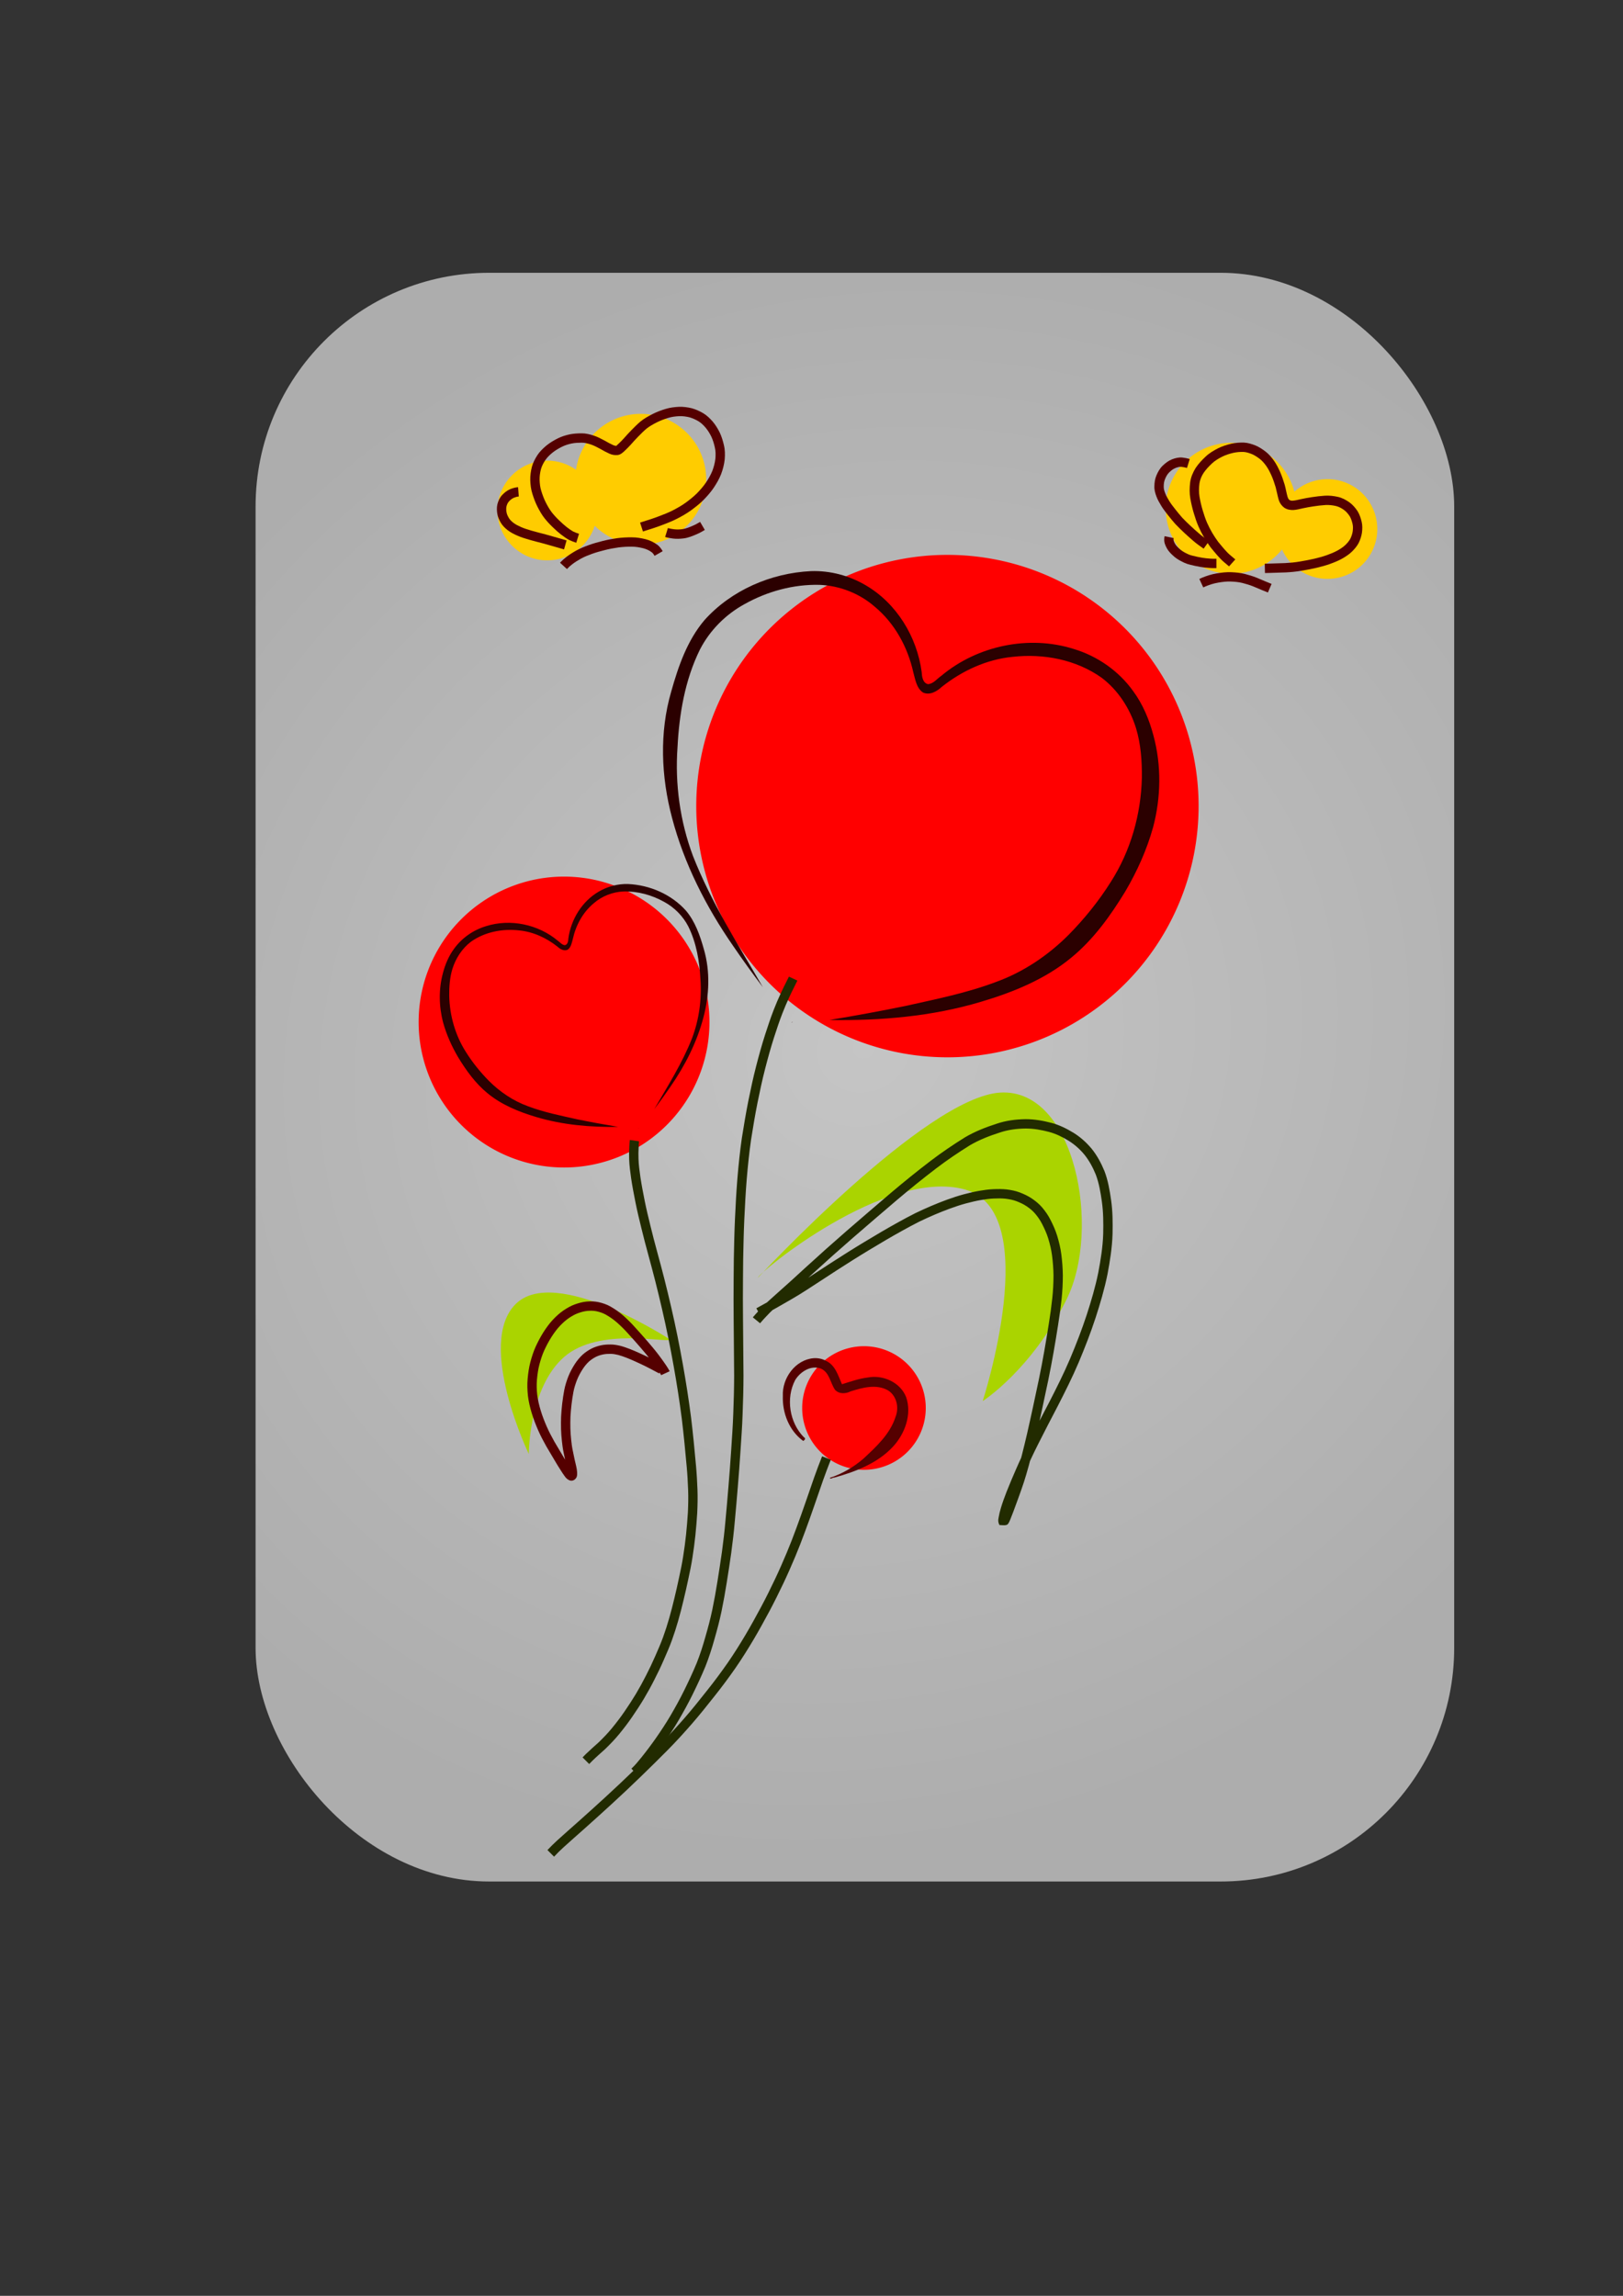
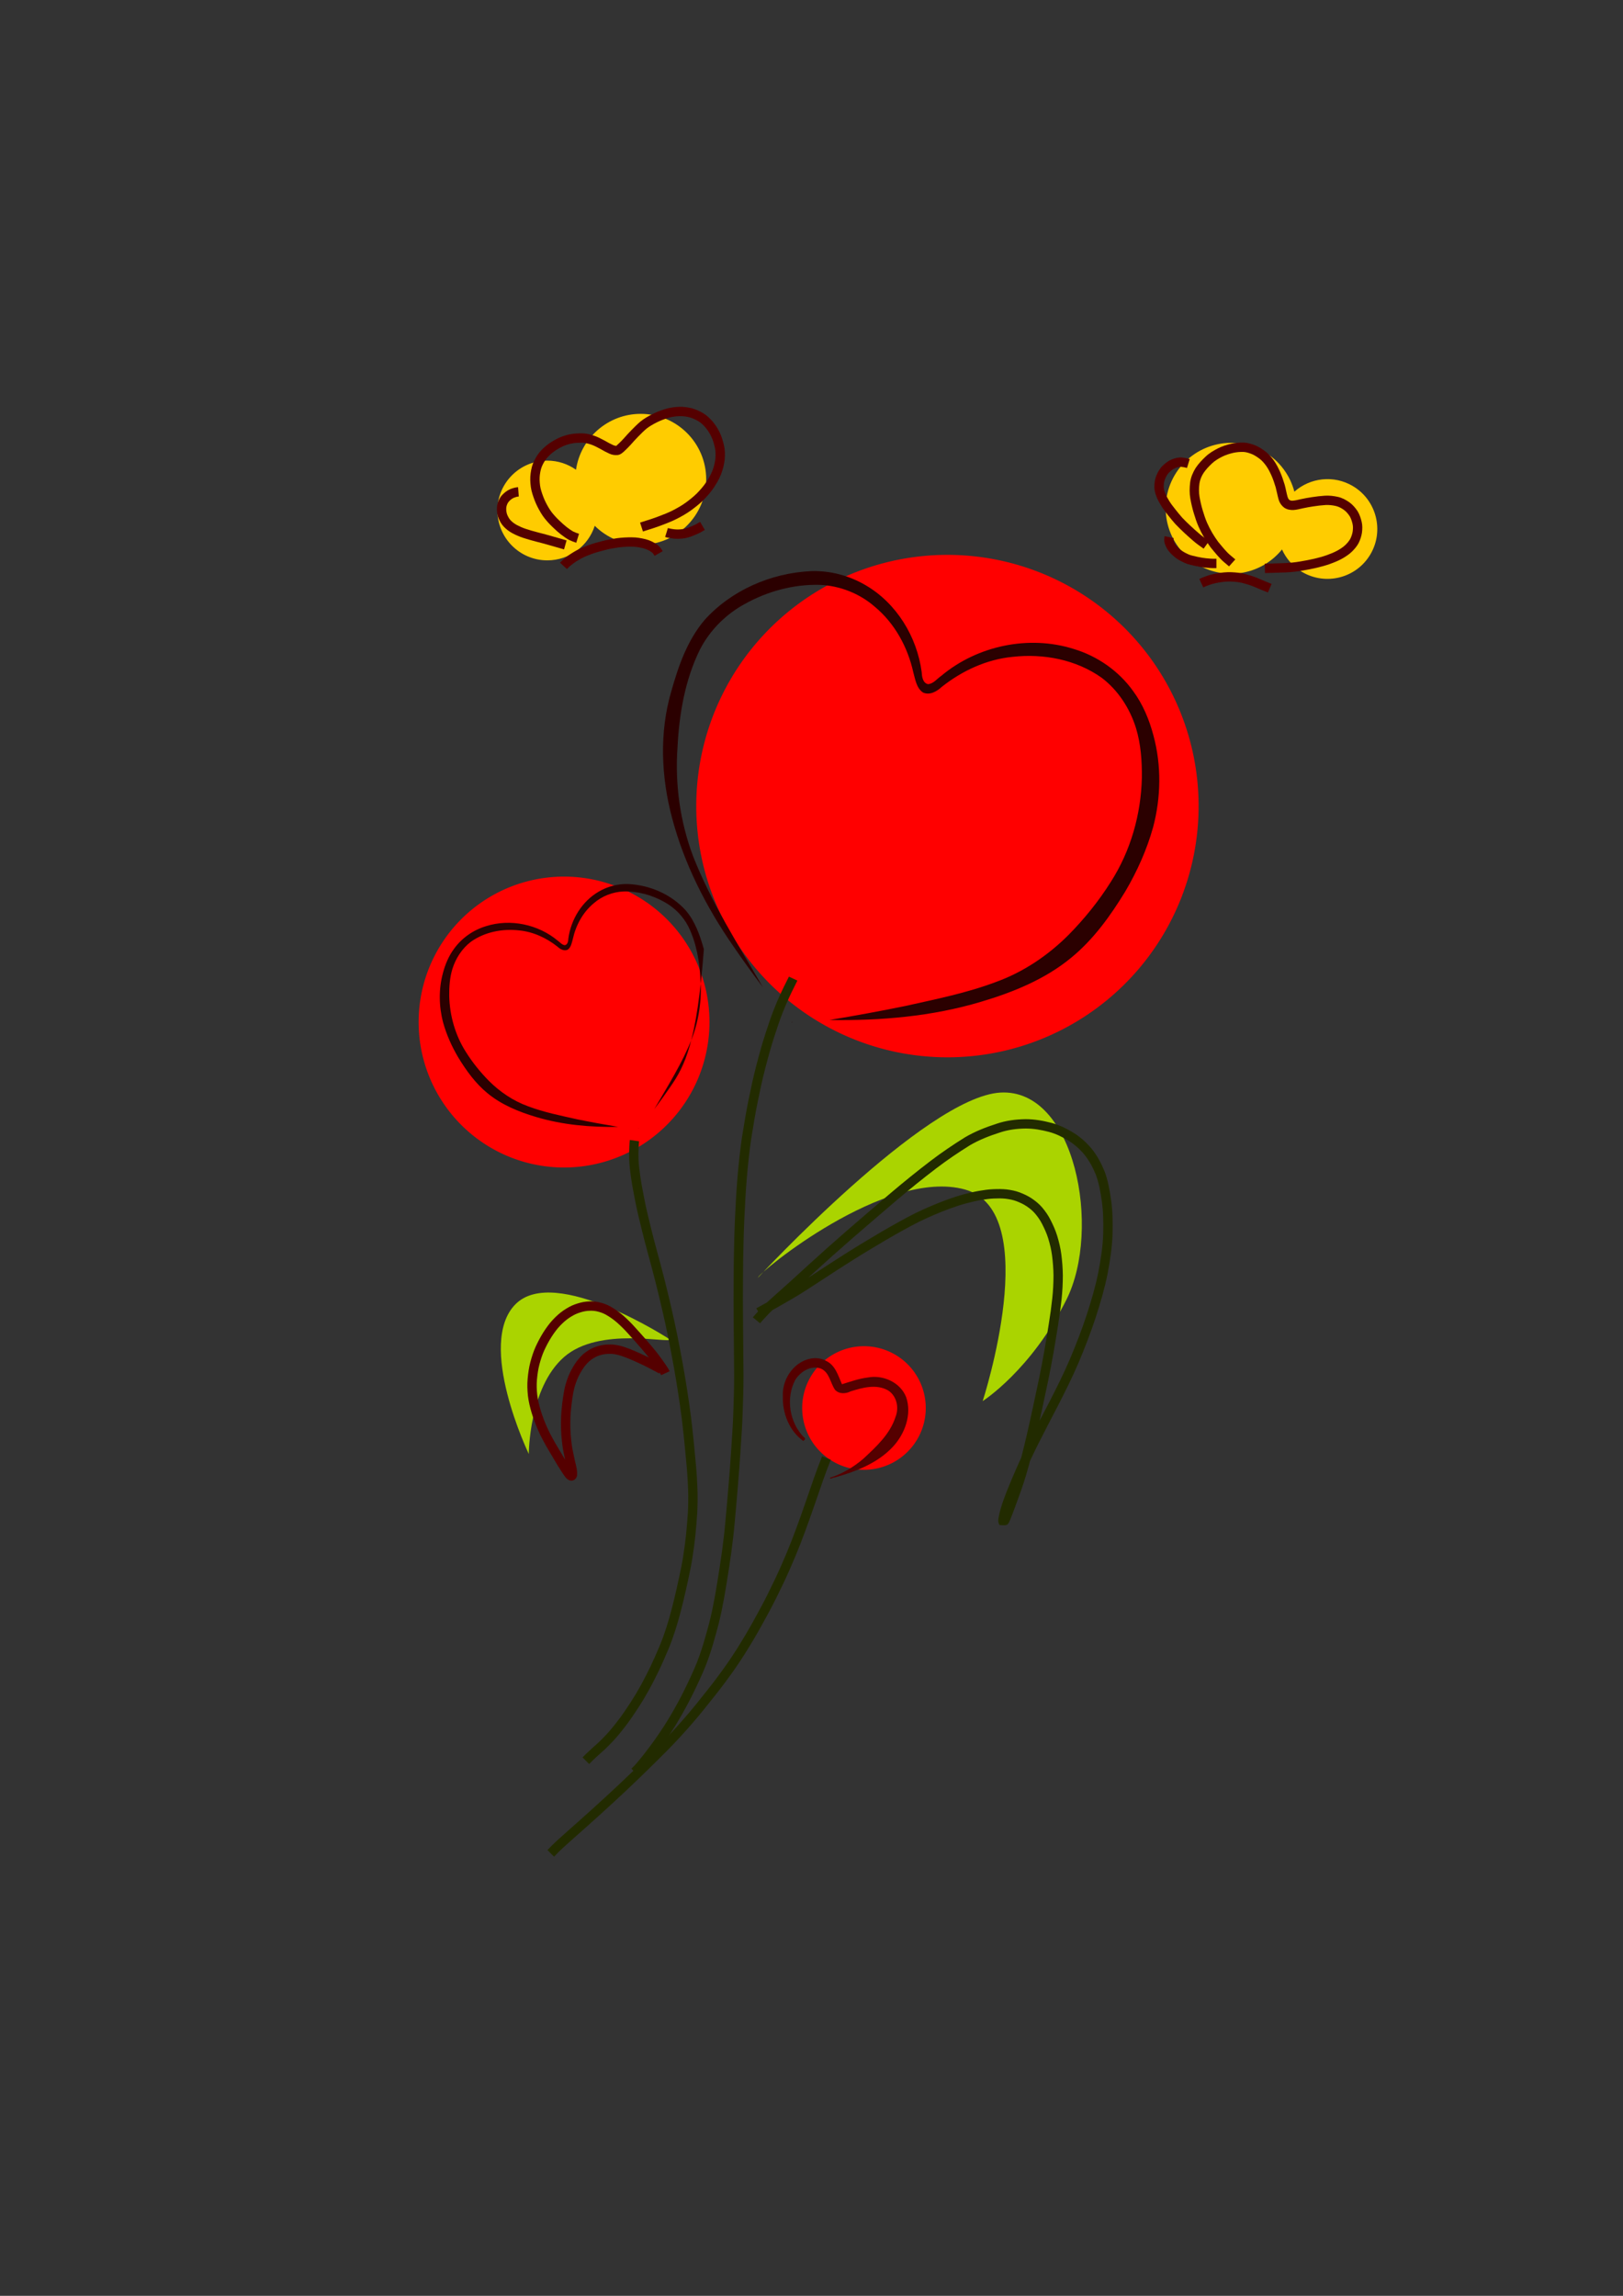
<svg xmlns="http://www.w3.org/2000/svg" xmlns:ns1="http://sodipodi.sourceforge.net/DTD/sodipodi-0.dtd" xmlns:ns2="http://www.inkscape.org/namespaces/inkscape" xmlns:xlink="http://www.w3.org/1999/xlink" width="744.094" height="1052.362" id="svg3354" ns1:version="0.32" ns2:version="0.46" ns1:docname="heart_flowers.svg" ns2:output_extension="org.inkscape.output.svg.inkscape">
  <rect width="100%" height="100%" fill="#333333" stroke="none" />
  <defs id="defs3356">
    <linearGradient id="linearGradient4605">
      <stop style="stop-color:#ffffff;stop-opacity:1;" offset="0" id="stop4607" />
      <stop style="stop-color:#dddddd;stop-opacity:1;" offset="1" id="stop4609" />
    </linearGradient>
    <ns2:perspective ns1:type="inkscape:persp3d" ns2:vp_x="0 : 526.18109 : 1" ns2:vp_y="0 : 1000 : 0" ns2:vp_z="744.09448 : 526.18109 : 1" ns2:persp3d-origin="372.04724 : 350.78739 : 1" id="perspective3362" />
    <radialGradient ns2:collect="always" xlink:href="#linearGradient4605" id="radialGradient4611" cx="398" cy="481.942" fx="398" fy="481.942" r="274.762" gradientTransform="matrix(-1.287,0.706,-0.645,-1.177,1219.158,766.685)" gradientUnits="userSpaceOnUse" />
  </defs>
  <ns1:namedview id="base" pagecolor="#ffffff" bordercolor="#666666" borderopacity="1.0" gridtolerance="10000" guidetolerance="10" objecttolerance="10" ns2:pageopacity="0.0" ns2:pageshadow="2" ns2:zoom="0.49497475" ns2:cx="277.61228" ns2:cy="531.60935" ns2:document-units="px" ns2:current-layer="layer1" showgrid="false" ns2:window-width="1280" ns2:window-height="721" ns2:window-x="0" ns2:window-y="27" />
  <g ns2:label="Layer 1" ns2:groupmode="layer" id="layer1">
-     <rect style="opacity:0.713;fill:url(#radialGradient4611);fill-opacity:1;fill-rule:nonzero;stroke:none;stroke-width:1;stroke-miterlimit:4;stroke-dasharray:none;stroke-dashoffset:0;stroke-opacity:1" id="rect4603" width="549.523" height="737.411" x="117.178" y="125.042" ry="107.076" />
    <g id="g3451" transform="translate(90.914,20.203)">
      <path ns1:type="arc" style="opacity:1;fill:#ff0000;fill-opacity:1;fill-rule:nonzero;stroke:none;stroke-width:1;stroke-miterlimit:4;stroke-dasharray:none;stroke-dashoffset:0;stroke-opacity:1" id="path3449" ns1:cx="323.24881" ns1:cy="347.2757" ns1:rx="115.15739" ns1:ry="115.15739" d="M 438.406,347.276 A 115.157,115.157 0 1 1 208.091,347.276 A 115.157,115.157 0 1 1 438.406,347.276 z" transform="matrix(0.246,0,0,0.246,225.672,539.772)" />
      <path style="opacity:1;fill:#ffcc00;fill-opacity:1;fill-rule:nonzero;stroke:none;stroke-width:1;stroke-miterlimit:4;stroke-dasharray:none;stroke-dashoffset:0;stroke-opacity:1" d="M 458.248,238.613 C 471.224,246.282 487.647,243.049 496.844,231.657 C 498.711,235.817 501.818,239.461 506.039,241.956 C 516.901,248.375 530.936,244.79 537.355,233.928 C 543.774,223.066 540.163,209.016 529.301,202.597 C 520.544,197.422 509.741,198.766 502.515,205.171 C 500.578,197.792 495.856,191.144 488.776,186.959 C 474.519,178.534 456.111,183.266 447.685,197.523 C 439.26,211.779 443.992,230.187 458.248,238.613 z" id="path3447" />
      <path id="path3442" d="M 202.853,169.5 C 187.78,169.5 175.287,180.638 173.165,195.125 C 169.441,192.493 164.912,190.938 160.009,190.938 C 147.392,190.938 137.134,201.164 137.134,213.781 C 137.134,226.398 147.392,236.656 160.009,236.656 C 170.18,236.656 178.797,230.002 181.759,220.812 C 187.18,226.179 194.628,229.5 202.853,229.5 C 219.413,229.5 232.853,216.06 232.853,199.5 C 232.853,182.94 219.413,169.5 202.853,169.5 z" style="opacity:1;fill:#ffcc00;fill-opacity:1;fill-rule:nonzero;stroke:none;stroke-width:1;stroke-miterlimit:4;stroke-dasharray:none;stroke-dashoffset:0;stroke-opacity:1" />
      <path id="path3438" d="M 256.579,565.469 C 256.579,565.469 333.35,482.636 367.696,480.616 C 402.041,478.596 414.163,543.245 398,575.57 C 381.838,607.895 359.614,622.037 359.614,622.037 C 359.614,622.037 387.899,535.164 351.533,525.063 C 315.168,514.961 256.579,563.448 256.579,565.469 z" style="fill:#aad400;fill-rule:evenodd;stroke:none;stroke-width:1px;stroke-linecap:butt;stroke-linejoin:miter;stroke-opacity:1" />
      <path id="path3440" d="M 216.173,593.753 C 216.173,593.753 163.645,559.408 145.462,577.59 C 127.279,595.773 151.523,646.281 151.523,646.281 C 151.523,646.281 151.523,615.976 167.685,601.834 C 183.848,587.692 216.173,595.773 216.173,593.753 z" style="fill:#aad400;fill-rule:evenodd;stroke:none;stroke-width:1px;stroke-linecap:butt;stroke-linejoin:miter;stroke-opacity:1" />
      <path transform="translate(20.203,2.02)" d="M 438.406,347.276 A 115.157,115.157 0 1 1 208.091,347.276 A 115.157,115.157 0 1 1 438.406,347.276 z" ns1:ry="115.15739" ns1:rx="115.15739" ns1:cy="347.2757" ns1:cx="323.24881" id="path3436" style="opacity:1;fill:#ff0000;fill-opacity:1;fill-rule:nonzero;stroke:none;stroke-width:1;stroke-miterlimit:4;stroke-dasharray:none;stroke-dashoffset:0;stroke-opacity:1" ns1:type="arc" />
      <path d="M 234.355,448.291 A 66.67,66.67 0 1 1 101.015,448.291 A 66.67,66.67 0 1 1 234.355,448.291 z" ns1:ry="66.670067" ns1:rx="66.670067" ns1:cy="448.29095" ns1:cx="167.68532" id="path3434" style="opacity:1;fill:#ff0000;fill-opacity:1;fill-rule:nonzero;stroke:none;stroke-width:1;stroke-miterlimit:4;stroke-dasharray:none;stroke-dashoffset:0;stroke-opacity:1" ns1:type="arc" />
      <path d="M 280.875,241.594 C 262.575,242.478 244.405,250.312 232.083,264.03 C 224.157,273.361 220.086,285.185 216.817,296.801 C 211.328,315.625 212.185,335.87 217.201,354.696 C 222.755,375.775 232.785,395.454 245.157,413.321 C 249.56,419.775 254.144,426.103 258.844,432.344 C 247.457,412.706 235.138,393.43 226.813,372.219 C 220.868,356.386 218.51,339.272 219.698,322.413 C 220.482,307.046 223.118,291.471 229.969,277.562 C 234.497,268.748 241.765,261.443 250.454,256.704 C 260.866,250.874 272.823,247.597 284.784,247.884 C 294.037,248.252 303.118,251.793 310.11,257.881 C 319.28,265.477 325.26,276.452 327.81,287.995 C 328.728,291.247 329.234,295.173 332.233,297.226 C 335.301,298.649 338.623,296.747 340.851,294.651 C 350.178,287.259 361.426,282.035 373.352,280.886 C 387.493,279.287 402.475,282.145 414.187,290.487 C 421.749,296.221 427.096,304.564 429.893,313.504 C 432.139,320.87 432.672,328.648 432.59,336.315 C 432.211,353.11 427.434,369.888 418.341,384.062 C 412.816,392.86 406.232,400.989 398.943,408.383 C 389.535,417.782 378.247,425.392 365.703,429.914 C 352.258,434.996 338.112,437.8 324.125,440.932 C 312.584,443.291 300.994,445.409 289.375,447.344 C 312.727,447.724 336.323,445.738 358.776,439.017 C 373.547,434.633 388.217,428.697 400.202,418.79 C 410.419,410.428 418.208,399.568 425.027,388.368 C 430.451,379.155 434.87,369.302 437.746,358.996 C 441.375,345.314 441.619,330.673 437.916,316.978 C 435.995,309.704 433.062,302.633 428.59,296.57 C 421.996,287.349 412.214,280.53 401.352,277.272 C 380.759,270.763 357.139,275.759 340.631,289.587 C 338.669,290.922 337.035,293.252 334.509,293.399 C 332.072,292.792 331.76,289.853 331.634,287.763 C 329.469,271.67 320.165,256.364 306.026,248.1 C 298.477,243.631 289.653,241.29 280.875,241.594 z M 272.281,448.188 C 271.522,448.763 272.771,448.245 272.281,448.188 z" id="path3364" style="opacity:1;fill:#2b0000;fill-opacity:1;fill-rule:nonzero;stroke:none;stroke-width:1;stroke-miterlimit:4;stroke-dasharray:none;stroke-dashoffset:0;stroke-opacity:1" />
-       <path style="opacity:1;fill:#2b0000;fill-opacity:1;fill-rule:nonzero;stroke:none;stroke-width:1;stroke-miterlimit:4;stroke-dasharray:none;stroke-dashoffset:0;stroke-opacity:1" id="path3366" d="M 197.124,385.023 C 207.025,385.502 216.856,389.74 223.522,397.162 C 227.81,402.211 230.013,408.608 231.782,414.892 C 234.751,425.077 234.288,436.031 231.574,446.216 C 228.569,457.62 223.143,468.268 216.449,477.934 C 214.066,481.426 211.586,484.85 209.044,488.226 C 215.205,477.602 221.869,467.173 226.374,455.696 C 229.59,447.13 230.866,437.871 230.223,428.75 C 229.799,420.435 228.372,412.009 224.666,404.484 C 222.216,399.715 218.284,395.762 213.583,393.199 C 207.95,390.044 201.481,388.271 195.009,388.426 C 190.003,388.626 185.09,390.541 181.307,393.835 C 176.346,397.945 173.11,403.883 171.73,410.128 C 171.234,411.888 170.96,414.011 169.337,415.123 C 167.678,415.892 165.88,414.864 164.675,413.729 C 159.628,409.73 153.543,406.903 147.091,406.282 C 139.44,405.417 131.334,406.963 124.997,411.477 C 120.906,414.579 118.013,419.092 116.5,423.93 C 115.284,427.915 114.996,432.123 115.04,436.271 C 115.245,445.358 117.83,454.435 122.75,462.104 C 125.739,466.864 129.301,471.262 133.245,475.263 C 138.335,480.348 144.442,484.465 151.229,486.912 C 158.503,489.661 166.157,491.178 173.724,492.873 C 179.968,494.149 186.239,495.295 192.525,496.342 C 179.891,496.547 167.125,495.473 154.977,491.837 C 146.985,489.465 139.048,486.253 132.564,480.893 C 127.036,476.369 122.822,470.493 119.132,464.434 C 116.198,459.449 113.807,454.118 112.251,448.543 C 110.287,441.14 110.155,433.219 112.159,425.809 C 113.198,421.874 114.785,418.048 117.205,414.768 C 120.772,409.779 126.065,406.089 131.941,404.327 C 143.083,400.805 155.862,403.508 164.794,410.99 C 165.856,411.712 166.739,412.972 168.106,413.052 C 169.424,412.723 169.593,411.133 169.662,410.003 C 170.833,401.296 175.867,393.015 183.516,388.543 C 187.601,386.126 192.375,384.859 197.124,385.023 z M 201.774,496.798 C 202.184,497.11 201.508,496.829 201.774,496.798 z" />
+       <path style="opacity:1;fill:#2b0000;fill-opacity:1;fill-rule:nonzero;stroke:none;stroke-width:1;stroke-miterlimit:4;stroke-dasharray:none;stroke-dashoffset:0;stroke-opacity:1" id="path3366" d="M 197.124,385.023 C 207.025,385.502 216.856,389.74 223.522,397.162 C 227.81,402.211 230.013,408.608 231.782,414.892 C 228.569,457.62 223.143,468.268 216.449,477.934 C 214.066,481.426 211.586,484.85 209.044,488.226 C 215.205,477.602 221.869,467.173 226.374,455.696 C 229.59,447.13 230.866,437.871 230.223,428.75 C 229.799,420.435 228.372,412.009 224.666,404.484 C 222.216,399.715 218.284,395.762 213.583,393.199 C 207.95,390.044 201.481,388.271 195.009,388.426 C 190.003,388.626 185.09,390.541 181.307,393.835 C 176.346,397.945 173.11,403.883 171.73,410.128 C 171.234,411.888 170.96,414.011 169.337,415.123 C 167.678,415.892 165.88,414.864 164.675,413.729 C 159.628,409.73 153.543,406.903 147.091,406.282 C 139.44,405.417 131.334,406.963 124.997,411.477 C 120.906,414.579 118.013,419.092 116.5,423.93 C 115.284,427.915 114.996,432.123 115.04,436.271 C 115.245,445.358 117.83,454.435 122.75,462.104 C 125.739,466.864 129.301,471.262 133.245,475.263 C 138.335,480.348 144.442,484.465 151.229,486.912 C 158.503,489.661 166.157,491.178 173.724,492.873 C 179.968,494.149 186.239,495.295 192.525,496.342 C 179.891,496.547 167.125,495.473 154.977,491.837 C 146.985,489.465 139.048,486.253 132.564,480.893 C 127.036,476.369 122.822,470.493 119.132,464.434 C 116.198,459.449 113.807,454.118 112.251,448.543 C 110.287,441.14 110.155,433.219 112.159,425.809 C 113.198,421.874 114.785,418.048 117.205,414.768 C 120.772,409.779 126.065,406.089 131.941,404.327 C 143.083,400.805 155.862,403.508 164.794,410.99 C 165.856,411.712 166.739,412.972 168.106,413.052 C 169.424,412.723 169.593,411.133 169.662,410.003 C 170.833,401.296 175.867,393.015 183.516,388.543 C 187.601,386.126 192.375,384.859 197.124,385.023 z M 201.774,496.798 C 202.184,497.11 201.508,496.829 201.774,496.798 z" />
      <path d="M 274.66,429.28 C 274.202,430.223 273.743,431.163 273.266,432.097 C 272.477,433.64 271.723,435.201 270.997,436.774 C 269.826,439.254 268.771,441.786 267.767,444.339 C 266.368,447.97 265.138,451.661 263.947,455.364 C 262.431,460.071 261.126,464.841 259.89,469.628 C 258.554,474.802 257.438,480.029 256.381,485.265 C 255.261,490.882 254.324,496.533 253.427,502.189 C 252.564,508.2 251.948,514.243 251.435,520.293 C 250.942,526.421 250.606,532.562 250.33,538.704 C 250.049,544.803 249.926,550.908 249.805,557.012 C 249.723,563.103 249.706,569.195 249.681,575.287 C 249.693,581.288 249.755,587.289 249.808,593.29 C 249.859,598.989 249.906,604.687 249.952,610.386 C 249.944,616.231 249.769,622.075 249.552,627.916 C 249.36,633.62 248.947,639.314 248.57,645.008 C 248.218,650.489 247.794,655.965 247.339,661.439 C 246.922,666.645 246.458,671.848 245.976,677.049 C 245.554,681.938 244.987,686.812 244.327,691.674 C 243.675,696.282 242.964,700.881 242.226,705.476 C 241.535,709.854 240.747,714.216 239.848,718.556 C 238.953,722.828 237.826,727.046 236.617,731.238 C 235.437,735.454 234.099,739.619 232.484,743.688 C 230.684,748.055 228.675,752.33 226.591,756.567 C 224.613,760.571 222.455,764.482 220.202,768.337 C 218.088,771.936 215.784,775.417 213.404,778.844 C 211.196,781.996 208.889,785.074 206.479,788.073 C 204.908,790.029 203.311,791.951 201.47,793.658 L 198.565,790.507 C 200.26,788.955 201.689,787.167 203.138,785.389 C 205.487,782.467 207.733,779.469 209.884,776.399 C 212.201,773.064 214.444,769.677 216.502,766.174 C 218.704,762.408 220.812,758.587 222.745,754.675 C 224.78,750.54 226.742,746.366 228.501,742.105 C 230.069,738.167 231.354,734.131 232.499,730.05 C 233.678,725.963 234.778,721.852 235.652,717.687 C 236.538,713.41 237.313,709.111 237.995,704.796 C 238.727,700.236 239.433,695.671 240.081,691.097 C 240.733,686.296 241.292,681.481 241.708,676.653 C 242.19,671.466 242.652,666.277 243.068,661.083 C 243.521,655.634 243.944,650.182 244.294,644.725 C 244.668,639.072 245.078,633.42 245.27,627.757 C 245.484,621.981 245.657,616.201 245.667,610.42 C 245.621,604.723 245.573,599.025 245.522,593.328 C 245.469,587.309 245.407,581.289 245.396,575.269 C 245.421,569.155 245.438,563.04 245.52,556.927 C 245.642,550.787 245.766,544.647 246.049,538.512 C 246.327,532.313 246.667,526.116 247.165,519.931 C 247.687,513.777 248.313,507.631 249.194,501.517 C 250.101,495.802 251.048,490.093 252.18,484.417 C 253.253,479.105 254.385,473.804 255.74,468.556 C 256.998,463.689 258.325,458.839 259.867,454.052 C 261.086,450.263 262.346,446.486 263.779,442.771 C 264.813,440.141 265.901,437.532 267.107,434.975 C 267.858,433.351 268.634,431.739 269.449,430.147 C 269.903,429.259 270.342,428.365 270.776,427.468 L 274.66,429.28 z" id="path3376" style="opacity:1;fill:#222b00;fill-opacity:1;fill-rule:nonzero;stroke:none;stroke-width:1;stroke-miterlimit:4;stroke-dasharray:none;stroke-dashoffset:0;stroke-opacity:1" />
      <path d="M 202.082,502.943 C 201.97,503.881 201.927,504.826 201.879,505.769 C 201.782,507.483 201.743,509.198 201.816,510.914 C 201.903,513.727 202.284,516.513 202.681,519.294 C 203.221,522.958 203.94,526.591 204.655,530.223 C 205.421,534.068 206.35,537.877 207.286,541.683 C 208.238,545.709 209.331,549.699 210.399,553.695 C 211.528,557.803 212.624,561.919 213.675,566.047 C 214.773,570.334 215.79,574.639 216.798,578.948 C 217.832,583.37 218.781,587.812 219.692,592.261 C 220.564,596.548 221.366,600.849 222.144,605.154 C 222.885,609.257 223.563,613.371 224.204,617.49 C 224.815,621.505 225.404,625.523 225.915,629.551 C 226.377,633.325 226.775,637.107 227.163,640.889 C 227.532,644.515 227.87,648.143 228.19,651.773 C 228.518,655.361 228.713,658.958 228.852,662.557 C 228.985,666.11 228.908,669.664 228.747,673.215 C 228.553,676.685 228.227,680.145 227.894,683.603 C 227.536,687.001 227.08,690.388 226.548,693.763 C 226.034,697.14 225.336,700.484 224.61,703.82 C 223.937,707.021 223.212,710.209 222.443,713.387 C 221.72,716.495 220.896,719.578 220.035,722.65 C 219.173,725.697 218.195,728.707 217.124,731.686 C 216.024,734.735 214.706,737.698 213.411,740.668 C 212.079,743.743 210.628,746.765 209.096,749.745 C 207.599,752.71 205.993,755.616 204.296,758.471 C 202.594,761.306 200.779,764.07 198.908,766.795 C 197.055,769.514 195.048,772.121 192.967,774.667 C 190.971,777.1 188.785,779.362 186.527,781.549 C 184.596,783.306 182.615,785.004 180.747,786.83 C 179.744,787.86 180.258,787.339 179.204,788.392 L 176.176,785.359 C 177.215,784.322 176.688,784.854 177.753,783.763 C 179.627,781.935 181.604,780.222 183.547,778.469 C 185.687,776.399 187.758,774.257 189.649,771.954 C 191.656,769.502 193.589,766.989 195.375,764.37 C 197.193,761.721 198.957,759.035 200.612,756.281 C 202.265,753.502 203.827,750.672 205.285,747.785 C 206.776,744.887 208.186,741.946 209.482,738.954 C 210.74,736.071 212.021,733.196 213.091,730.236 C 214.128,727.354 215.074,724.441 215.908,721.493 C 216.756,718.471 217.566,715.438 218.278,712.38 C 219.039,709.233 219.756,706.077 220.423,702.909 C 221.131,699.653 221.814,696.39 222.314,693.094 C 222.834,689.806 223.278,686.504 223.628,683.194 C 223.954,679.806 224.274,676.418 224.466,673.02 C 224.623,669.589 224.697,666.155 224.569,662.721 C 224.434,659.193 224.243,655.666 223.92,652.149 C 223.602,648.54 223.266,644.931 222.899,641.326 C 222.516,637.578 222.121,633.83 221.664,630.09 C 221.158,626.102 220.573,622.124 219.969,618.149 C 219.333,614.064 218.661,609.984 217.926,605.915 C 217.155,601.643 216.359,597.375 215.494,593.121 C 214.591,588.711 213.649,584.308 212.625,579.924 C 211.623,575.643 210.613,571.364 209.522,567.105 C 208.475,562.993 207.384,558.893 206.259,554.803 C 205.183,550.778 204.083,546.76 203.124,542.706 C 202.173,538.835 201.228,534.961 200.45,531.051 C 199.72,527.346 198.988,523.639 198.439,519.901 C 198.021,516.976 197.627,514.047 197.534,511.09 C 197.461,509.244 197.491,507.399 197.599,505.555 C 197.653,504.481 197.704,503.405 197.839,502.337 L 202.082,502.943 z" id="path3382" style="opacity:1;fill:#222b00;fill-opacity:1;fill-rule:nonzero;stroke:none;stroke-width:1;stroke-miterlimit:4;stroke-dasharray:none;stroke-dashoffset:0;stroke-opacity:1" />
      <path d="M 254.234,583.644 C 255.173,582.51 256.188,581.445 257.188,580.366 C 259.537,577.772 262.173,575.459 264.787,573.139 C 269.419,569.064 273.973,564.903 278.51,560.724 C 284.65,555.103 290.866,549.565 297.147,544.103 C 303.941,538.245 310.721,532.373 317.561,526.569 C 323.497,521.549 329.536,516.651 335.721,511.942 C 340.799,508.071 346.087,504.495 351.507,501.125 C 356.067,498.438 361.003,496.513 366.025,494.892 C 370.354,493.43 374.821,492.856 379.367,492.805 C 383.364,492.807 387.292,493.501 391.144,494.509 C 394.736,495.464 398.058,497.103 401.218,499.027 C 404.405,500.995 407.152,503.469 409.548,506.33 C 412.063,509.44 413.936,512.94 415.452,516.622 C 417.085,520.904 417.851,525.427 418.496,529.943 C 419.232,535.095 419.26,540.3 419.15,545.491 C 418.957,551.725 417.977,557.882 416.811,563.995 C 415.447,570.715 413.504,577.292 411.387,583.807 C 409.112,590.75 406.459,597.56 403.629,604.294 C 400.727,611.137 397.377,617.773 393.993,624.387 C 390.968,630.168 387.956,635.955 385.029,641.786 C 382.812,646.18 380.732,650.639 378.759,655.147 C 377.305,658.484 375.877,661.832 374.542,665.219 C 373.655,667.503 372.804,669.8 372.105,672.148 C 371.681,673.481 371.345,674.839 371.126,676.221 C 370.907,677.221 371.263,677.588 370.693,676.234 C 367.332,675.709 367.589,676.363 368.324,674.638 C 368.764,673.506 369.226,672.384 369.644,671.243 C 370.223,669.719 370.786,668.189 371.333,666.653 C 372.033,664.821 372.657,662.962 373.325,661.119 C 374.109,658.952 374.799,656.753 375.455,654.544 C 376.265,651.872 376.966,649.168 377.667,646.466 C 378.481,643.272 379.248,640.067 379.996,636.857 C 380.934,632.79 381.819,628.711 382.706,624.633 C 383.622,620.32 384.562,616.012 385.459,611.696 C 386.346,607.453 387.133,603.192 387.892,598.925 C 388.621,594.807 389.292,590.679 389.941,586.547 C 390.576,582.675 391.104,578.789 391.522,574.888 C 391.895,571.417 392.075,567.933 392.079,564.443 C 392.046,561.388 391.802,558.341 391.418,555.311 C 391.075,552.649 390.44,550.042 389.661,547.478 C 388.967,545.215 387.985,543.063 386.913,540.957 C 386.02,539.168 384.883,537.532 383.585,536.016 C 382.45,534.689 381.087,533.612 379.641,532.648 C 378.207,531.693 376.633,530.991 375.03,530.376 C 373.447,529.774 371.79,529.483 370.118,529.27 C 368.309,529.078 366.486,529.098 364.671,529.179 C 362.647,529.25 360.644,529.56 358.65,529.896 C 356.383,530.296 354.147,530.841 351.922,531.428 C 349.504,532.082 347.124,532.872 344.77,533.727 C 342.355,534.593 339.983,535.573 337.616,536.561 C 335.219,537.565 332.869,538.671 330.524,539.788 C 327.923,541.095 325.364,542.482 322.819,543.894 C 320.238,545.308 317.691,546.782 315.149,548.263 C 312.616,549.757 310.083,551.251 307.57,552.78 C 305.052,554.294 302.561,555.849 300.067,557.403 C 297.652,558.938 295.238,560.477 292.826,562.018 C 290.493,563.539 288.161,565.059 285.829,566.581 C 283.548,568.035 281.287,569.518 279.027,571.004 C 276.748,572.499 274.415,573.911 272.061,575.283 C 269.702,576.652 267.33,577.999 264.965,579.357 C 262.63,580.678 260.269,581.952 257.92,583.249 L 255.848,579.498 C 258.176,578.213 260.516,576.95 262.831,575.641 C 265.188,574.287 267.552,572.944 269.903,571.58 C 272.191,570.247 274.457,568.876 276.672,567.424 C 278.935,565.935 281.201,564.448 283.487,562.992 C 285.83,561.463 288.174,559.934 290.519,558.407 C 292.945,556.857 295.371,555.309 297.801,553.765 C 300.307,552.204 302.812,550.64 305.343,549.119 C 307.879,547.576 310.435,546.068 312.992,544.56 C 315.56,543.064 318.133,541.575 320.74,540.146 C 323.363,538.692 326,537.262 328.682,535.918 C 331.09,534.771 333.504,533.637 335.965,532.606 C 338.395,531.592 340.829,530.588 343.307,529.699 C 345.784,528.801 348.286,527.97 350.83,527.284 C 353.181,526.665 355.545,526.09 357.941,525.669 C 360.108,525.306 362.285,524.974 364.485,524.897 C 366.544,524.809 368.612,524.791 370.663,525.019 C 372.675,525.279 374.668,525.65 376.571,526.377 C 378.469,527.111 380.329,527.952 382.026,529.087 C 383.794,530.276 385.458,531.608 386.847,533.237 C 388.355,535.016 389.691,536.923 390.734,539.016 C 391.917,541.346 392.997,543.73 393.762,546.234 C 394.608,549.03 395.299,551.872 395.67,554.774 C 396.074,557.984 396.334,561.212 396.364,564.449 C 396.358,568.09 396.174,571.724 395.784,575.345 C 395.357,579.316 394.82,583.271 394.175,587.213 C 393.521,591.372 392.845,595.529 392.111,599.675 C 391.345,603.983 390.55,608.285 389.655,612.568 C 388.755,616.897 387.813,621.218 386.894,625.544 C 386.002,629.643 385.113,633.742 384.17,637.83 C 383.413,641.074 382.638,644.314 381.816,647.543 C 381.102,650.293 380.388,653.044 379.563,655.764 C 378.883,658.053 378.167,660.334 377.354,662.58 C 376.688,664.415 376.068,666.266 375.371,668.089 C 374.82,669.639 374.251,671.181 373.667,672.719 C 373.222,673.931 372.734,675.127 372.261,676.329 C 371.063,679.101 371.042,679.107 367.286,678.835 C 366.731,677.703 366.616,676.767 366.895,675.537 C 367.151,673.973 367.516,672.432 367.998,670.922 C 368.736,668.458 369.62,666.044 370.555,663.648 C 371.909,660.212 373.358,656.814 374.833,653.429 C 376.836,648.852 378.948,644.324 381.199,639.863 C 384.131,634.023 387.147,628.225 390.178,622.435 C 393.514,615.917 396.817,609.377 399.678,602.633 C 402.463,596.01 405.073,589.311 407.311,582.482 C 409.374,576.138 411.269,569.734 412.601,563.192 C 413.724,557.314 414.675,551.394 414.865,545.4 C 414.971,540.441 414.954,535.469 414.253,530.547 C 413.661,526.382 412.973,522.206 411.487,518.249 C 410.145,514.968 408.487,511.85 406.256,509.074 C 404.174,506.561 401.765,504.411 398.983,502.683 C 396.186,500.966 393.24,499.508 390.055,498.654 C 386.574,497.734 383.023,497.101 379.41,497.09 C 375.294,497.125 371.258,497.643 367.339,498.971 C 362.649,500.48 358.036,502.27 353.77,504.765 C 348.464,508.062 343.288,511.564 338.317,515.352 C 332.191,520.015 326.212,524.867 320.333,529.837 C 313.507,535.629 306.74,541.491 299.959,547.337 C 293.709,552.771 287.524,558.283 281.414,563.876 C 276.858,568.073 272.284,572.252 267.632,576.343 C 265.123,578.571 262.589,580.787 260.333,583.277 C 259.393,584.292 258.436,585.292 257.551,586.358 L 254.234,583.644 z" id="path3386" style="opacity:1;fill:#222b00;fill-opacity:1;fill-rule:nonzero;stroke:none;stroke-width:1;stroke-miterlimit:4;stroke-dasharray:none;stroke-dashoffset:0;stroke-opacity:1" />
      <path d="M 212.221,610.145 C 211.781,609.331 211.268,608.551 210.747,607.786 C 209.726,606.268 208.645,604.793 207.543,603.333 C 205.951,601.235 204.241,599.233 202.523,597.239 C 200.763,595.24 199.018,593.227 197.211,591.27 C 195.557,589.41 193.805,587.647 191.935,586.005 C 190.399,584.655 188.723,583.492 186.953,582.474 C 185.581,581.688 184.101,581.19 182.564,580.855 C 181.171,580.559 179.754,580.566 178.344,580.689 C 176.862,580.837 175.434,581.256 174.039,581.758 C 172.518,582.317 171.121,583.15 169.786,584.057 C 168.285,585.094 166.951,586.327 165.705,587.653 C 164.258,589.194 163.039,590.919 161.892,592.688 C 160.656,594.633 159.587,596.679 158.613,598.766 C 157.663,600.863 156.968,603.052 156.38,605.273 C 155.785,607.529 155.482,609.836 155.264,612.153 C 155.056,614.465 155.131,616.786 155.379,619.091 C 155.676,621.562 156.259,623.981 156.985,626.357 C 157.729,628.823 158.667,631.222 159.689,633.585 C 160.745,636.011 161.986,638.349 163.276,640.657 C 164.508,642.785 165.801,644.876 167.039,647 C 167.913,648.491 168.811,649.969 169.753,651.419 C 170.312,652.338 170.919,653.226 171.554,654.094 C 171.709,654.409 172.296,654.692 171.665,654.343 C 170.779,654.088 169.992,654.434 169.51,655.192 C 169.334,655.803 169.416,655.088 169.387,654.833 C 169.349,654.17 169.236,653.524 169.083,652.88 C 168.836,651.806 168.567,650.738 168.329,649.662 C 168.05,648.254 167.738,646.853 167.453,645.447 C 167.088,643.772 166.89,642.07 166.702,640.368 C 166.48,638.544 166.392,636.708 166.309,634.873 C 166.254,632.957 166.27,631.042 166.336,629.127 C 166.428,627.092 166.636,625.066 166.854,623.041 C 167.1,621.001 167.403,618.969 167.787,616.95 C 168.193,614.82 168.866,612.76 169.644,610.74 C 170.421,608.766 171.446,606.908 172.58,605.121 C 173.592,603.537 174.786,602.093 176.148,600.801 C 177.401,599.659 178.822,598.736 180.318,597.946 C 181.721,597.245 183.218,596.776 184.747,596.447 C 186.173,596.153 187.628,596.08 189.08,596.094 C 190.571,596.087 192.035,596.363 193.479,596.706 C 194.954,597.085 196.386,597.606 197.809,598.144 C 199.319,598.716 200.794,599.371 202.262,600.04 C 203.808,600.732 205.342,601.452 206.86,602.201 C 208.478,603.004 210.08,603.842 211.667,604.703 C 212.737,605.281 212.202,604.996 213.272,605.559 L 211.278,609.352 C 210.163,608.766 210.715,609.06 209.622,608.47 C 208.084,607.633 206.53,606.823 204.961,606.043 C 203.483,605.312 201.989,604.614 200.484,603.94 C 199.102,603.309 197.714,602.691 196.294,602.152 C 195.039,601.678 193.779,601.214 192.479,600.873 C 191.347,600.598 190.199,600.373 189.028,600.379 C 187.892,600.361 186.751,600.417 185.634,600.64 C 184.483,600.876 183.362,601.233 182.303,601.745 C 181.146,602.341 180.056,603.058 179.083,603.925 C 177.968,604.958 177.024,606.148 176.196,607.422 C 175.209,608.968 174.32,610.577 173.642,612.285 C 172.953,614.063 172.357,615.876 171.997,617.753 C 171.632,619.657 171.351,621.575 171.115,623.499 C 170.908,625.421 170.708,627.343 170.619,629.274 C 170.557,631.075 170.541,632.877 170.59,634.678 C 170.669,636.421 170.749,638.165 170.962,639.898 C 171.135,641.471 171.314,643.046 171.653,644.594 C 171.933,645.977 172.24,647.355 172.514,648.739 C 172.747,649.796 173.013,650.844 173.255,651.899 C 173.458,652.764 173.604,653.636 173.662,654.524 C 173.711,655.337 173.735,656.173 173.422,656.942 C 172.766,658.144 171.595,658.857 170.207,658.373 C 169.336,657.981 168.639,657.414 168.092,656.621 C 167.412,655.689 166.759,654.738 166.158,653.752 C 165.18,652.244 164.244,650.708 163.335,649.157 C 162.086,647.01 160.777,644.899 159.535,642.748 C 158.174,640.312 156.868,637.845 155.754,635.284 C 154.671,632.774 153.675,630.225 152.886,627.606 C 152.084,624.969 151.44,622.285 151.117,619.542 C 150.848,616.953 150.757,614.347 150.998,611.75 C 151.239,609.198 151.582,606.658 152.237,604.175 C 152.893,601.708 153.672,599.277 154.731,596.95 C 155.793,594.686 156.952,592.463 158.298,590.353 C 159.587,588.371 160.961,586.441 162.586,584.714 C 164.051,583.163 165.621,581.719 167.385,580.507 C 169.023,579.405 170.733,578.397 172.597,577.722 C 174.344,577.102 176.133,576.591 177.987,576.418 C 179.826,576.27 181.674,576.275 183.487,576.67 C 185.45,577.108 187.344,577.756 189.096,578.763 C 191.107,579.928 193.018,581.247 194.764,582.786 C 196.744,584.529 198.607,586.391 200.359,588.363 C 202.199,590.356 203.978,592.405 205.77,594.442 C 207.549,596.506 209.317,598.58 210.965,600.753 C 212.109,602.271 213.233,603.804 214.294,605.381 C 214.943,606.341 215.587,607.315 216.112,608.349 L 212.221,610.145 z" id="path3388" style="opacity:1;fill:#550000;fill-opacity:1;fill-rule:nonzero;stroke:none;stroke-width:1;stroke-miterlimit:4;stroke-dasharray:none;stroke-dashoffset:0;stroke-opacity:1" />
      <path d="M 160.072,827.831 C 161.522,826.266 163.059,824.788 164.629,823.344 C 167.81,820.463 171.031,817.627 174.242,814.779 C 178.367,811.115 182.448,807.403 186.52,803.68 C 190.998,799.6 195.384,795.422 199.747,791.22 C 203.844,787.237 207.93,783.243 211.95,779.183 C 215.773,775.323 219.435,771.312 223.002,767.218 C 226.607,763.087 230.014,758.79 233.414,754.491 C 236.645,750.441 239.725,746.279 242.692,742.033 C 245.588,737.862 248.269,733.547 250.871,729.188 C 253.38,724.959 255.737,720.643 258.065,716.312 C 260.29,712.152 262.374,707.918 264.402,703.658 C 266.286,699.691 268.043,695.665 269.747,691.618 C 271.336,687.826 272.82,683.992 274.234,680.132 C 275.656,676.301 277.009,672.447 278.352,668.588 C 279.678,664.702 281.017,660.821 282.379,656.947 C 283.524,653.723 284.732,650.522 285.991,647.34 L 289.976,648.917 C 288.737,652.047 287.549,655.196 286.422,658.368 C 285.062,662.238 283.725,666.115 282.399,669.997 C 281.049,673.877 279.688,677.754 278.258,681.606 C 276.82,685.53 275.312,689.428 273.697,693.282 C 271.967,697.389 270.184,701.474 268.272,705.501 C 266.213,709.823 264.098,714.119 261.84,718.341 C 259.482,722.729 257.093,727.101 254.551,731.385 C 251.896,735.831 249.16,740.233 246.205,744.487 C 243.19,748.803 240.059,753.034 236.776,757.15 C 233.333,761.502 229.883,765.851 226.233,770.033 C 222.606,774.196 218.882,778.274 214.996,782.198 C 210.951,786.283 206.841,790.301 202.72,794.308 C 198.33,798.534 193.917,802.738 189.412,806.842 C 185.324,810.58 181.227,814.307 177.086,817.985 C 173.894,820.817 170.692,823.636 167.529,826.499 C 166.002,827.901 164.512,829.34 163.103,830.861 L 160.072,827.831 z" id="path3400" style="opacity:1;fill:#222b00;fill-opacity:1;fill-rule:nonzero;stroke:none;stroke-width:1;stroke-miterlimit:4;stroke-dasharray:none;stroke-dashoffset:0;stroke-opacity:1" />
      <path d="M 282.074,602.375 C 273.706,603.088 267.612,611.515 267.997,619.678 C 267.721,627.506 270.899,635.647 277.355,640.312 C 278.16,639.73 278.616,639.125 277.572,638.54 C 271.032,631.829 269.28,620.728 273.649,612.382 C 276.016,608.543 280.902,605.405 285.491,607.169 C 289.399,608.904 289.727,613.704 291.916,616.854 C 293.734,618.881 296.836,618.74 299.086,617.568 C 304.559,615.848 310.961,614.075 316.289,617.165 C 320.216,619.698 321.36,625.089 319.651,629.286 C 317.137,637.183 310.79,642.97 304.906,648.458 C 300.404,652.326 295.165,655.394 289.543,657.219 C 289.736,658.128 291.056,656.887 291.605,657.094 C 301.436,654.351 311.5,650.52 318.573,642.834 C 323.992,636.923 327.214,628.116 324.538,620.252 C 321.896,613.445 313.918,609.862 306.935,611.217 C 302.872,611.71 298.961,613.112 295.105,614.312 C 293.347,610.402 292.101,605.594 287.855,603.625 C 286.106,602.635 284.073,602.229 282.074,602.375 z" id="path3408" style="opacity:1;fill:#550000;fill-opacity:1;fill-rule:nonzero;stroke:none;stroke-width:1;stroke-miterlimit:4;stroke-dasharray:none;stroke-dashoffset:0;stroke-opacity:1" />
      <path d="M 472.565,239.411 C 471.812,238.758 471.052,238.115 470.281,237.484 C 469.164,236.549 468.183,235.466 467.206,234.389 C 466.181,233.169 465.128,231.972 464.14,230.721 C 463.087,229.286 462.099,227.804 461.193,226.272 C 460.215,224.598 459.33,222.88 458.546,221.107 C 457.687,219.124 457.015,217.069 456.393,215.001 C 455.727,212.791 455.209,210.545 454.81,208.273 C 454.383,205.828 454.438,203.355 454.737,200.902 C 455.052,198.536 455.99,196.363 457.228,194.346 C 458.524,192.395 460.124,190.689 461.827,189.093 C 463.522,187.485 465.525,186.304 467.595,185.254 C 469.497,184.308 471.521,183.681 473.58,183.191 C 475.48,182.773 477.418,182.619 479.359,182.668 C 481.214,182.747 482.974,183.33 484.689,183.994 C 486.35,184.69 487.857,185.695 489.29,186.775 C 490.784,187.928 491.994,189.37 493.101,190.885 C 494.24,192.488 495.122,194.247 495.932,196.032 C 496.781,197.943 497.44,199.929 498.049,201.928 C 498.572,203.763 498.852,205.657 499.378,207.49 C 499.6,208.097 499.799,208.739 500.398,209.052 C 500.858,209.305 501.35,209.337 501.862,209.294 C 503.074,209.198 504.254,208.884 505.437,208.619 C 507.139,208.235 508.859,207.945 510.582,207.679 C 512.549,207.373 514.525,207.146 516.511,207.014 C 518.526,206.891 520.533,207.136 522.499,207.563 C 524.391,207.997 526.085,208.9 527.667,209.996 C 529.218,211.099 530.436,212.531 531.486,214.101 C 532.413,215.609 532.956,217.292 533.368,219.001 C 533.754,220.66 533.703,222.333 533.493,224.009 C 533.246,225.663 532.699,227.239 531.967,228.735 C 531.146,230.279 529.995,231.592 528.75,232.804 C 527.396,234.08 525.823,235.072 524.207,235.978 C 522.471,236.928 520.63,237.656 518.772,238.326 C 516.742,239.048 514.661,239.6 512.567,240.096 C 510.27,240.629 507.95,241.048 505.626,241.439 C 503.254,241.852 500.855,242.064 498.454,242.189 C 496.116,242.291 493.776,242.35 491.436,242.409 C 489.835,242.447 490.637,242.428 489.03,242.464 L 488.934,238.18 C 490.534,238.144 489.736,238.162 491.329,238.125 C 493.631,238.067 495.933,238.009 498.233,237.909 C 500.471,237.794 502.706,237.598 504.915,237.212 C 507.146,236.837 509.374,236.436 511.579,235.926 C 513.516,235.468 515.442,234.959 517.32,234.294 C 518.958,233.705 520.583,233.069 522.116,232.238 C 523.411,231.517 524.679,230.735 525.771,229.723 C 526.673,228.858 527.514,227.923 528.129,226.828 C 528.667,225.77 529.044,224.642 529.241,223.47 C 529.392,222.304 529.466,221.15 529.198,219.99 C 528.915,218.768 528.54,217.56 527.912,216.467 C 527.173,215.336 526.314,214.305 525.21,213.508 C 524.1,212.72 522.911,212.067 521.575,211.748 C 520.008,211.394 518.402,211.202 516.793,211.29 C 514.931,211.413 513.08,211.628 511.235,211.915 C 509.608,212.165 507.983,212.438 506.375,212.8 C 504.942,213.122 503.51,213.49 502.038,213.577 C 500.589,213.612 499.205,213.385 497.966,212.581 C 496.601,211.585 495.726,210.288 495.255,208.657 C 494.748,206.847 494.429,204.992 493.949,203.175 C 493.395,201.354 492.799,199.543 492.028,197.8 C 491.34,196.278 490.597,194.775 489.634,193.405 C 488.781,192.225 487.854,191.094 486.701,190.19 C 485.59,189.342 484.416,188.552 483.132,187.987 C 481.877,187.493 480.592,187.035 479.233,186.952 C 477.666,186.898 476.102,187.039 474.566,187.362 C 472.834,187.769 471.13,188.287 469.529,189.078 C 467.819,189.94 466.153,190.895 464.754,192.224 C 463.32,193.56 461.971,194.986 460.866,196.612 C 459.93,198.084 459.239,199.694 458.99,201.432 C 458.73,203.461 458.684,205.508 459.031,207.533 C 459.399,209.639 459.881,211.719 460.497,213.767 C 461.067,215.666 461.682,217.555 462.468,219.378 C 463.181,220.999 463.992,222.566 464.886,224.096 C 465.69,225.465 466.576,226.783 467.507,228.069 C 468.431,229.246 469.426,230.363 470.383,231.512 C 471.217,232.434 472.051,233.364 472.999,234.17 C 473.819,234.844 474.632,235.528 475.432,236.225 L 472.565,239.411 z" id="path3410" style="opacity:1;fill:#550000;fill-opacity:1;fill-rule:nonzero;stroke:none;stroke-width:1;stroke-miterlimit:4;stroke-dasharray:none;stroke-dashoffset:0;stroke-opacity:1" />
      <path d="M 490.383,251.388 C 489.442,251.009 488.504,250.622 487.561,250.246 C 486.215,249.661 484.867,249.078 483.502,248.534 C 481.938,247.919 480.322,247.453 478.698,247.024 C 476.954,246.586 475.165,246.443 473.376,246.367 C 471.445,246.283 469.541,246.539 467.643,246.854 C 465.569,247.198 463.57,247.835 461.638,248.653 C 461.341,248.791 461.043,248.929 460.746,249.068 L 458.945,245.179 C 459.289,245.02 459.633,244.861 459.977,244.702 C 462.221,243.764 464.537,243.02 466.943,242.626 C 469.133,242.263 471.334,241.988 473.56,242.085 C 475.658,242.177 477.754,242.36 479.795,242.881 C 481.585,243.356 483.366,243.872 485.09,244.553 C 486.455,245.098 487.806,245.678 489.153,246.267 C 490.128,246.657 491.098,247.056 492.071,247.449 L 490.383,251.388 z" id="path3414" style="opacity:1;fill:#550000;fill-opacity:1;fill-rule:nonzero;stroke:none;stroke-width:1;stroke-miterlimit:4;stroke-dasharray:none;stroke-dashoffset:0;stroke-opacity:1" />
      <path d="M 453.282,194.295 C 452.427,194.058 451.554,193.879 450.671,193.786 C 449.715,193.72 448.813,194.005 447.936,194.348 C 446.85,194.797 445.948,195.531 445.116,196.342 C 444.232,197.209 443.665,198.295 443.207,199.429 C 442.764,200.481 442.62,201.594 442.617,202.725 C 442.562,203.85 442.894,204.883 443.304,205.912 C 443.785,207.205 444.514,208.381 445.215,209.562 C 446.009,210.848 446.965,212.022 447.887,213.216 C 448.945,214.53 449.981,215.863 451.113,217.115 C 452.328,218.353 453.538,219.596 454.819,220.766 C 456.153,222.029 457.536,223.237 458.922,224.441 C 460.329,225.68 461.888,226.725 463.408,227.816 L 460.908,231.297 C 459.281,230.128 457.615,229.005 456.111,227.676 C 454.697,226.447 453.286,225.215 451.925,223.927 C 450.546,222.662 449.233,221.327 447.93,219.985 C 446.728,218.648 445.616,217.238 444.494,215.835 C 443.466,214.503 442.406,213.19 441.53,211.749 C 440.71,210.368 439.875,208.986 439.313,207.474 C 438.717,205.931 438.265,204.349 438.332,202.675 C 438.362,201.001 438.587,199.35 439.245,197.795 C 439.947,196.119 440.823,194.529 442.145,193.254 C 443.402,192.055 444.775,190.991 446.406,190.345 C 447.932,189.771 449.506,189.367 451.153,189.528 C 452.298,189.663 453.435,189.874 454.542,190.199 L 453.282,194.295 z" id="path3420" style="opacity:1;fill:#550000;fill-opacity:1;fill-rule:nonzero;stroke:none;stroke-width:1;stroke-miterlimit:4;stroke-dasharray:none;stroke-dashoffset:0;stroke-opacity:1" />
      <path d="M 466.769,240.219 C 465.727,240.235 464.688,240.22 463.648,240.142 C 462.256,240.049 460.87,239.909 459.494,239.674 C 457.897,239.389 456.307,239.079 454.738,238.663 C 452.991,238.275 451.401,237.494 449.848,236.634 C 448.242,235.754 446.868,234.557 445.613,233.238 C 444.426,232.004 443.629,230.546 443.086,228.937 C 442.74,227.814 442.8,226.71 442.999,225.575 L 447.194,226.455 C 447.055,226.821 447.087,227.21 447.154,227.59 C 447.481,228.612 447.971,229.516 448.728,230.294 C 449.672,231.302 450.709,232.215 451.926,232.885 C 453.173,233.577 454.434,234.227 455.844,234.522 C 457.289,234.912 458.757,235.183 460.228,235.451 C 461.468,235.671 462.72,235.779 463.975,235.869 C 464.906,235.941 465.836,235.946 466.769,235.934 L 466.769,240.219 z" id="path3422" style="opacity:1;fill:#550000;fill-opacity:1;fill-rule:nonzero;stroke:none;stroke-width:1;stroke-miterlimit:4;stroke-dasharray:none;stroke-dashoffset:0;stroke-opacity:1" />
      <path d="M 173.282,228.581 C 172.172,228.224 171.087,227.805 170.033,227.308 C 168.717,226.61 167.509,225.726 166.322,224.83 C 165.014,223.805 163.774,222.694 162.589,221.53 C 161.224,220.254 159.961,218.88 158.792,217.422 C 157.507,215.79 156.48,213.985 155.534,212.142 C 154.553,210.233 153.818,208.221 153.175,206.178 C 152.507,204.124 152.269,201.999 152.191,199.853 C 152.148,197.817 152.436,195.805 152.928,193.835 C 153.457,191.869 154.398,190.071 155.5,188.373 C 156.629,186.687 158.088,185.285 159.638,183.993 C 161.235,182.703 163.005,181.66 164.833,180.737 C 166.585,179.86 168.456,179.288 170.366,178.881 C 172.132,178.527 173.933,178.44 175.729,178.429 C 177.633,178.402 179.458,178.88 181.256,179.446 C 183.042,180.032 184.702,180.921 186.356,181.798 C 187.639,182.547 188.934,183.263 190.291,183.866 C 190.754,184.051 191.277,184.223 191.771,184.124 C 191.926,183.806 192.269,183.585 192.527,183.349 C 193.44,182.532 194.266,181.625 195.107,180.735 C 196.254,179.446 197.399,178.155 198.615,176.929 C 199.924,175.589 201.252,174.269 202.677,173.05 C 204.348,171.691 206.228,170.633 208.138,169.652 C 210.097,168.654 212.148,167.868 214.252,167.238 C 216.25,166.626 218.316,166.377 220.395,166.276 C 222.388,166.211 224.36,166.478 226.292,166.945 C 228.149,167.464 229.901,168.273 231.558,169.248 C 233.222,170.26 234.605,171.62 235.874,173.08 C 237.157,174.609 238.193,176.317 239.079,178.1 C 239.936,179.924 240.514,181.862 240.969,183.821 C 241.501,185.98 241.519,188.187 241.34,190.388 C 241.098,192.706 240.502,194.951 239.692,197.129 C 238.809,199.373 237.594,201.457 236.252,203.453 C 234.883,205.467 233.266,207.292 231.567,209.03 C 229.827,210.755 227.896,212.271 225.923,213.718 C 223.909,215.182 221.741,216.406 219.532,217.545 C 217.3,218.681 214.974,219.612 212.626,220.479 C 210.184,221.435 207.678,222.212 205.177,222.997 C 204.736,223.14 204.295,223.282 203.854,223.424 L 202.539,219.345 C 202.99,219.2 203.442,219.054 203.893,218.908 C 206.327,218.144 208.766,217.39 211.143,216.458 C 213.327,215.653 215.492,214.79 217.57,213.735 C 219.581,212.701 221.555,211.591 223.39,210.261 C 225.175,208.955 226.924,207.586 228.504,206.033 C 230.025,204.482 231.473,202.853 232.699,201.056 C 233.859,199.343 234.908,197.553 235.678,195.627 C 236.36,193.819 236.855,191.954 237.069,190.028 C 237.224,188.27 237.221,186.507 236.792,184.781 C 236.421,183.143 235.935,181.523 235.234,179.993 C 234.523,178.531 233.667,177.141 232.633,175.884 C 231.673,174.767 230.633,173.717 229.373,172.935 C 228.084,172.163 226.714,171.536 225.272,171.107 C 223.743,170.725 222.177,170.519 220.598,170.557 C 218.864,170.637 217.142,170.832 215.474,171.345 C 213.62,171.893 211.818,172.592 210.092,173.466 C 208.477,174.292 206.883,175.176 205.459,176.31 C 204.12,177.449 202.885,178.698 201.653,179.952 C 200.46,181.148 199.351,182.423 198.222,183.679 C 197.311,184.642 196.413,185.621 195.425,186.507 C 194.52,187.336 193.618,188.167 192.353,188.37 C 191.041,188.506 189.761,188.327 188.548,187.782 C 187.101,187.137 185.712,186.387 184.347,185.584 C 182.923,184.828 181.5,184.05 179.967,183.533 C 178.594,183.099 177.21,182.693 175.753,182.714 C 174.245,182.722 172.731,182.784 171.248,183.075 C 169.697,183.394 168.181,183.861 166.758,184.566 C 165.216,185.337 163.725,186.214 162.375,187.292 C 161.149,188.303 159.988,189.397 159.088,190.718 C 158.234,192.012 157.504,193.385 157.083,194.887 C 156.678,196.461 156.452,198.072 156.474,199.701 C 156.534,201.464 156.71,203.207 157.264,204.894 C 157.832,206.707 158.479,208.494 159.349,210.188 C 160.161,211.776 161.038,213.336 162.14,214.746 C 163.198,216.074 164.354,217.315 165.594,218.476 C 166.646,219.513 167.75,220.497 168.909,221.413 C 169.862,222.137 170.834,222.847 171.876,223.438 C 172.738,223.853 173.634,224.185 174.542,224.485 L 173.282,228.581 z" id="path3424" style="opacity:1;fill:#550000;fill-opacity:1;fill-rule:nonzero;stroke:none;stroke-width:1;stroke-miterlimit:4;stroke-dasharray:none;stroke-dashoffset:0;stroke-opacity:1" />
      <path d="M 146.934,207.385 C 146.139,207.441 145.385,207.672 144.652,207.97 C 143.766,208.366 143.008,208.97 142.376,209.699 C 141.77,210.39 141.453,211.214 141.256,212.098 C 141.128,212.94 141.146,213.793 141.317,214.626 C 141.47,215.581 141.919,216.431 142.395,217.26 C 142.933,218.157 143.707,218.851 144.523,219.486 C 145.61,220.295 146.83,220.885 148.063,221.432 C 149.633,222.12 151.282,222.588 152.919,223.083 C 154.994,223.69 157.099,224.19 159.188,224.751 C 161.351,225.344 163.513,225.948 165.663,226.586 C 166.72,226.912 167.783,227.217 168.847,227.518 L 167.681,231.641 C 166.598,231.335 165.517,231.025 164.441,230.694 C 162.328,230.065 160.202,229.474 158.076,228.89 C 155.945,228.318 153.797,227.809 151.68,227.185 C 149.872,226.639 148.053,226.113 146.322,225.348 C 144.766,224.653 143.233,223.891 141.873,222.853 C 140.626,221.863 139.471,220.764 138.666,219.372 C 137.965,218.123 137.333,216.83 137.102,215.401 C 136.854,213.972 136.797,212.523 137.089,211.092 C 137.485,209.52 138.101,208.043 139.2,206.82 C 140.302,205.632 141.556,204.613 143.069,203.988 C 144.207,203.542 145.379,203.197 146.605,203.112 L 146.934,207.385 z" id="path3426" style="opacity:1;fill:#550000;fill-opacity:1;fill-rule:nonzero;stroke:none;stroke-width:1;stroke-miterlimit:4;stroke-dasharray:none;stroke-dashoffset:0;stroke-opacity:1" />
      <path d="M 165.845,237.747 C 166.751,236.757 167.759,235.873 168.816,235.048 C 170.267,233.94 171.811,232.973 173.407,232.089 C 175.211,231.109 177.118,230.346 179.042,229.642 C 181.099,228.903 183.207,228.325 185.324,227.789 C 187.542,227.209 189.796,226.811 192.063,226.484 C 194.287,226.198 196.525,226.08 198.765,226.103 C 200.896,226.084 202.989,226.455 205.052,226.953 C 207.046,227.453 208.868,228.355 210.521,229.561 C 211.539,230.344 212.267,231.364 212.909,232.457 L 209.185,234.577 C 208.869,233.983 208.488,233.435 207.964,233.001 C 206.796,232.106 205.46,231.495 204.037,231.117 C 202.292,230.688 200.52,230.369 198.715,230.389 C 196.696,230.362 194.68,230.475 192.676,230.725 C 190.556,231.031 188.448,231.4 186.375,231.944 C 184.4,232.443 182.432,232.98 180.513,233.667 C 178.795,234.294 177.091,234.97 175.479,235.84 C 174.077,236.613 172.722,237.463 171.445,238.432 C 170.579,239.101 169.759,239.825 169.016,240.63 L 165.845,237.747 z" id="path3430" style="opacity:1;fill:#550000;fill-opacity:1;fill-rule:nonzero;stroke:none;stroke-width:1;stroke-miterlimit:4;stroke-dasharray:none;stroke-dashoffset:0;stroke-opacity:1" />
      <path d="M 215.29,221.858 C 216.228,222.131 217.198,222.265 218.163,222.403 C 219.433,222.549 220.708,222.509 221.972,222.341 C 223.711,222.099 225.324,221.39 226.92,220.694 C 228.017,220.235 229.036,219.622 230.057,219.02 L 232.229,222.714 C 231.057,223.401 229.887,224.096 228.631,224.623 C 226.662,225.479 224.662,226.312 222.515,226.592 C 220.867,226.796 219.206,226.855 217.554,226.646 C 216.369,226.475 215.179,226.299 214.029,225.954 L 215.29,221.858 z" id="path3432" style="opacity:1;fill:#550000;fill-opacity:1;fill-rule:nonzero;stroke:none;stroke-width:1;stroke-miterlimit:4;stroke-dasharray:none;stroke-dashoffset:0;stroke-opacity:1" />
    </g>
  </g>
</svg>